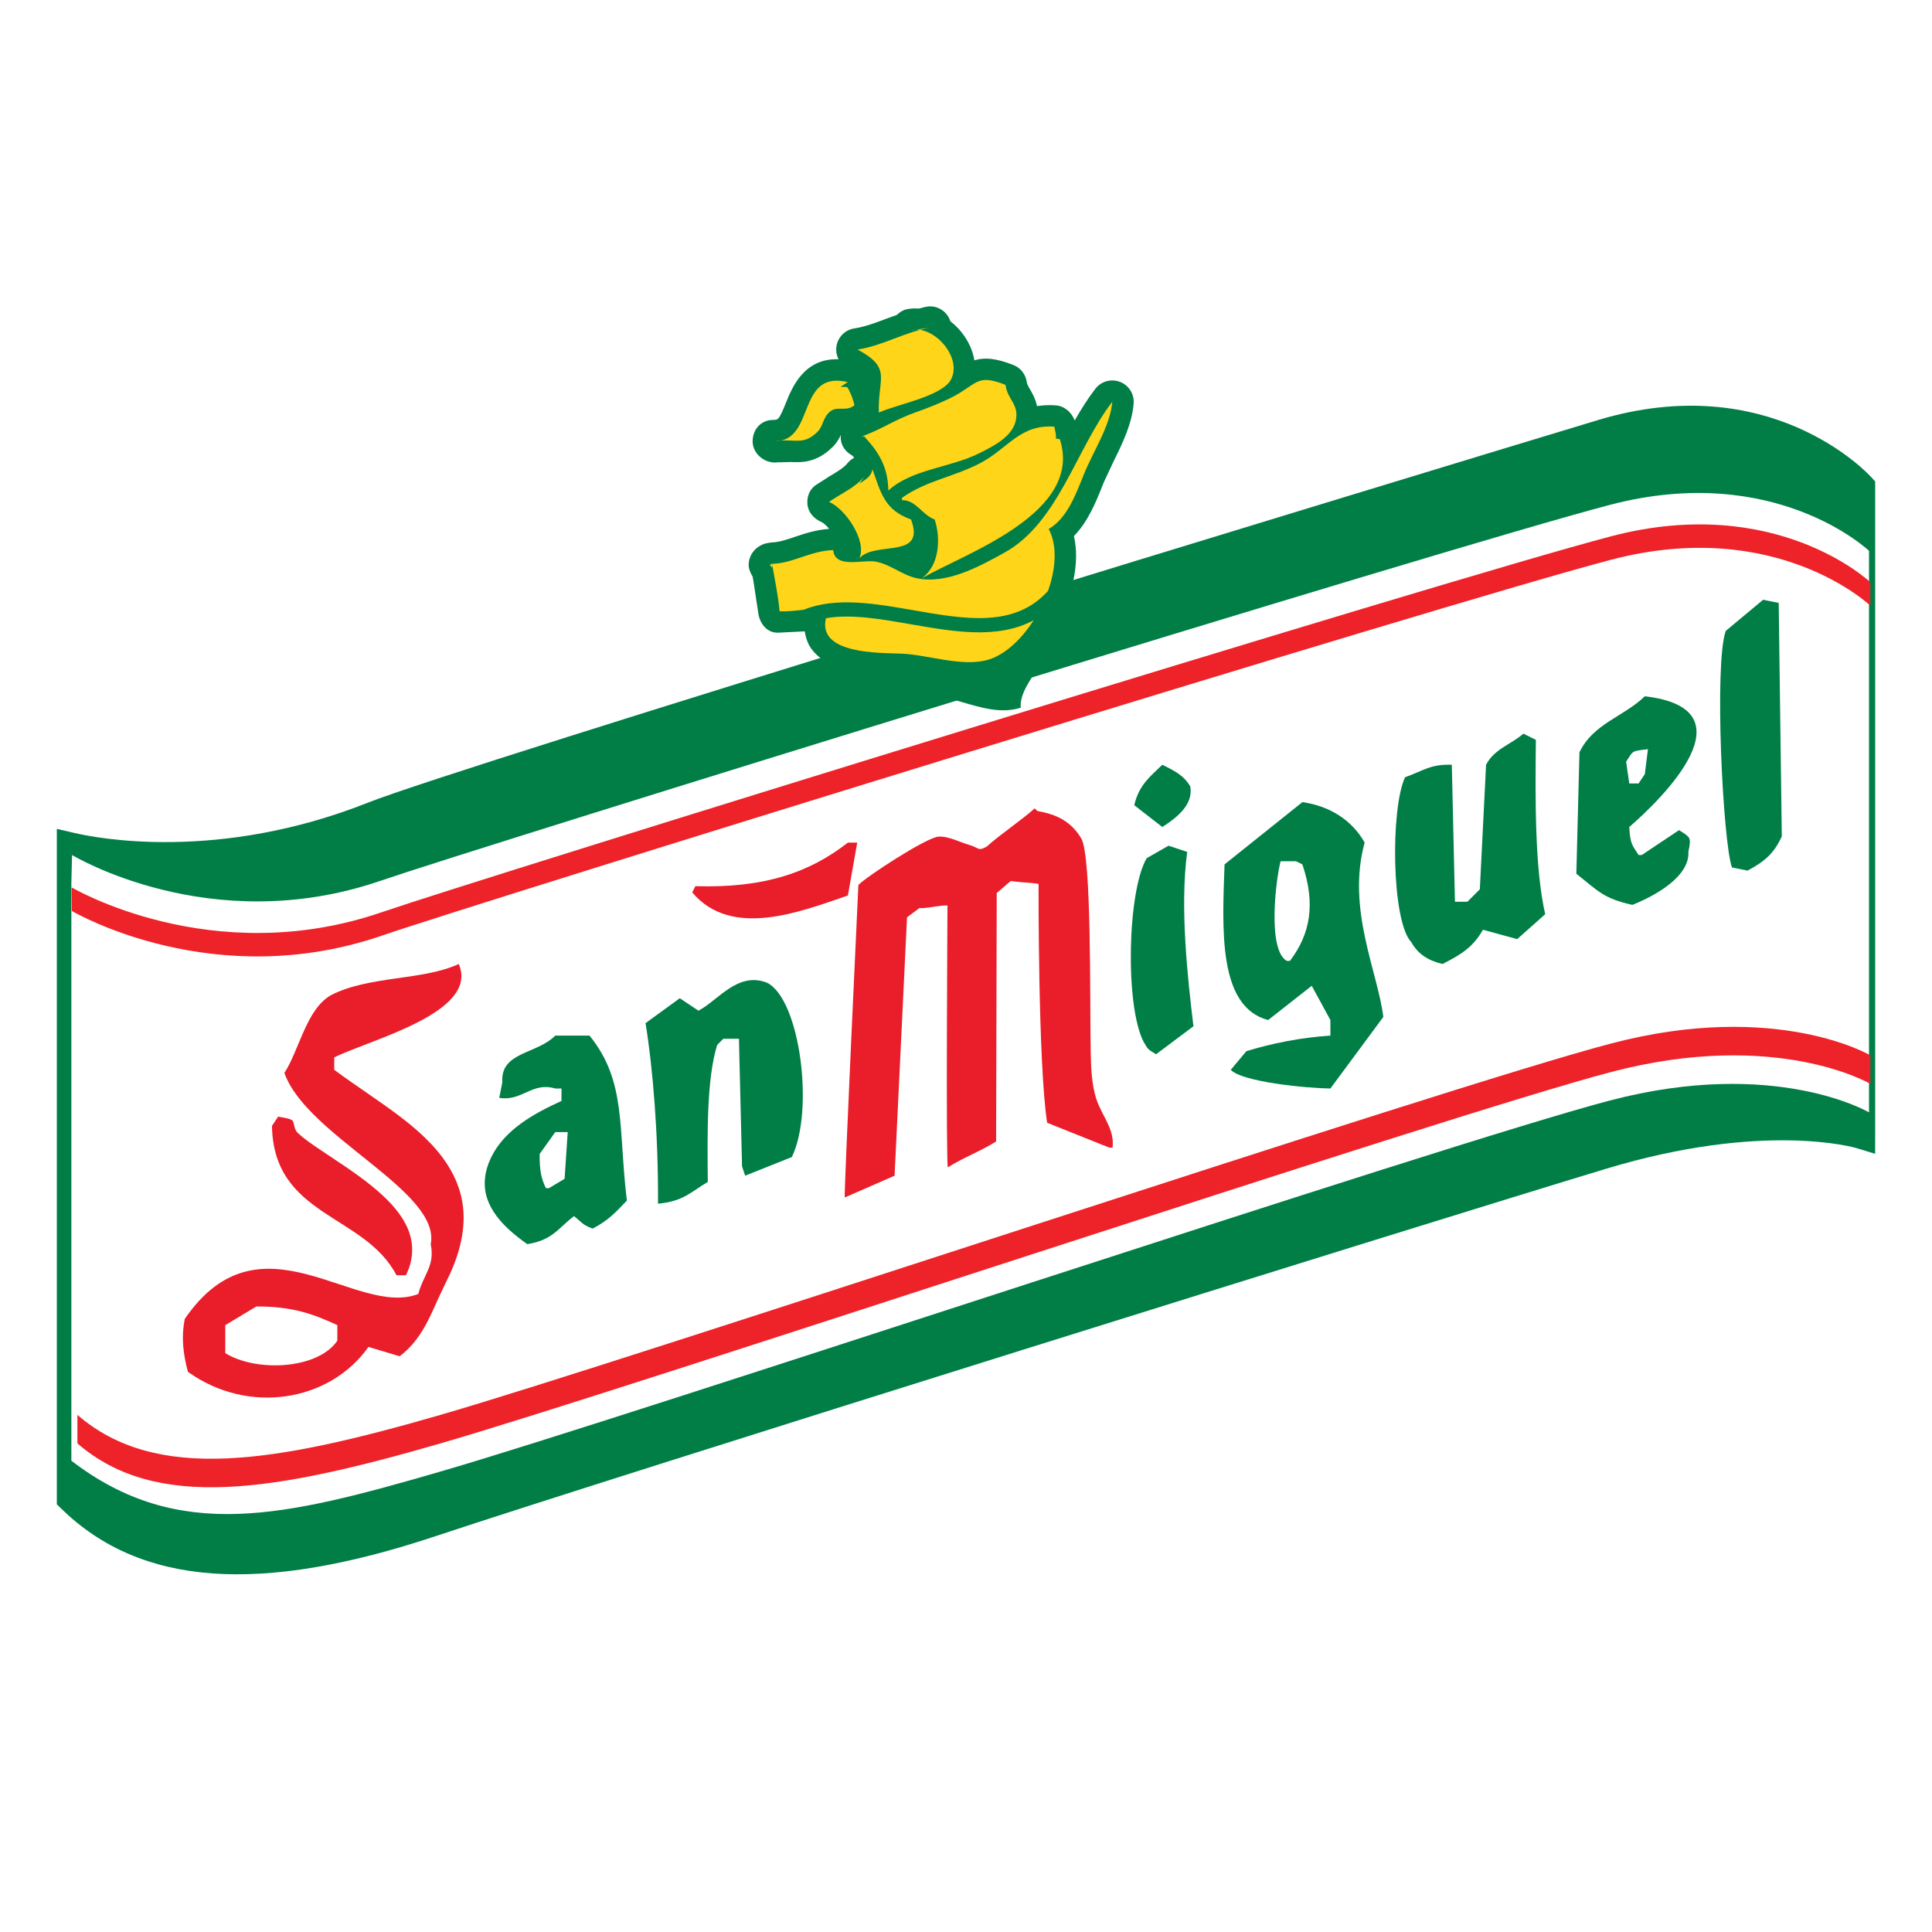
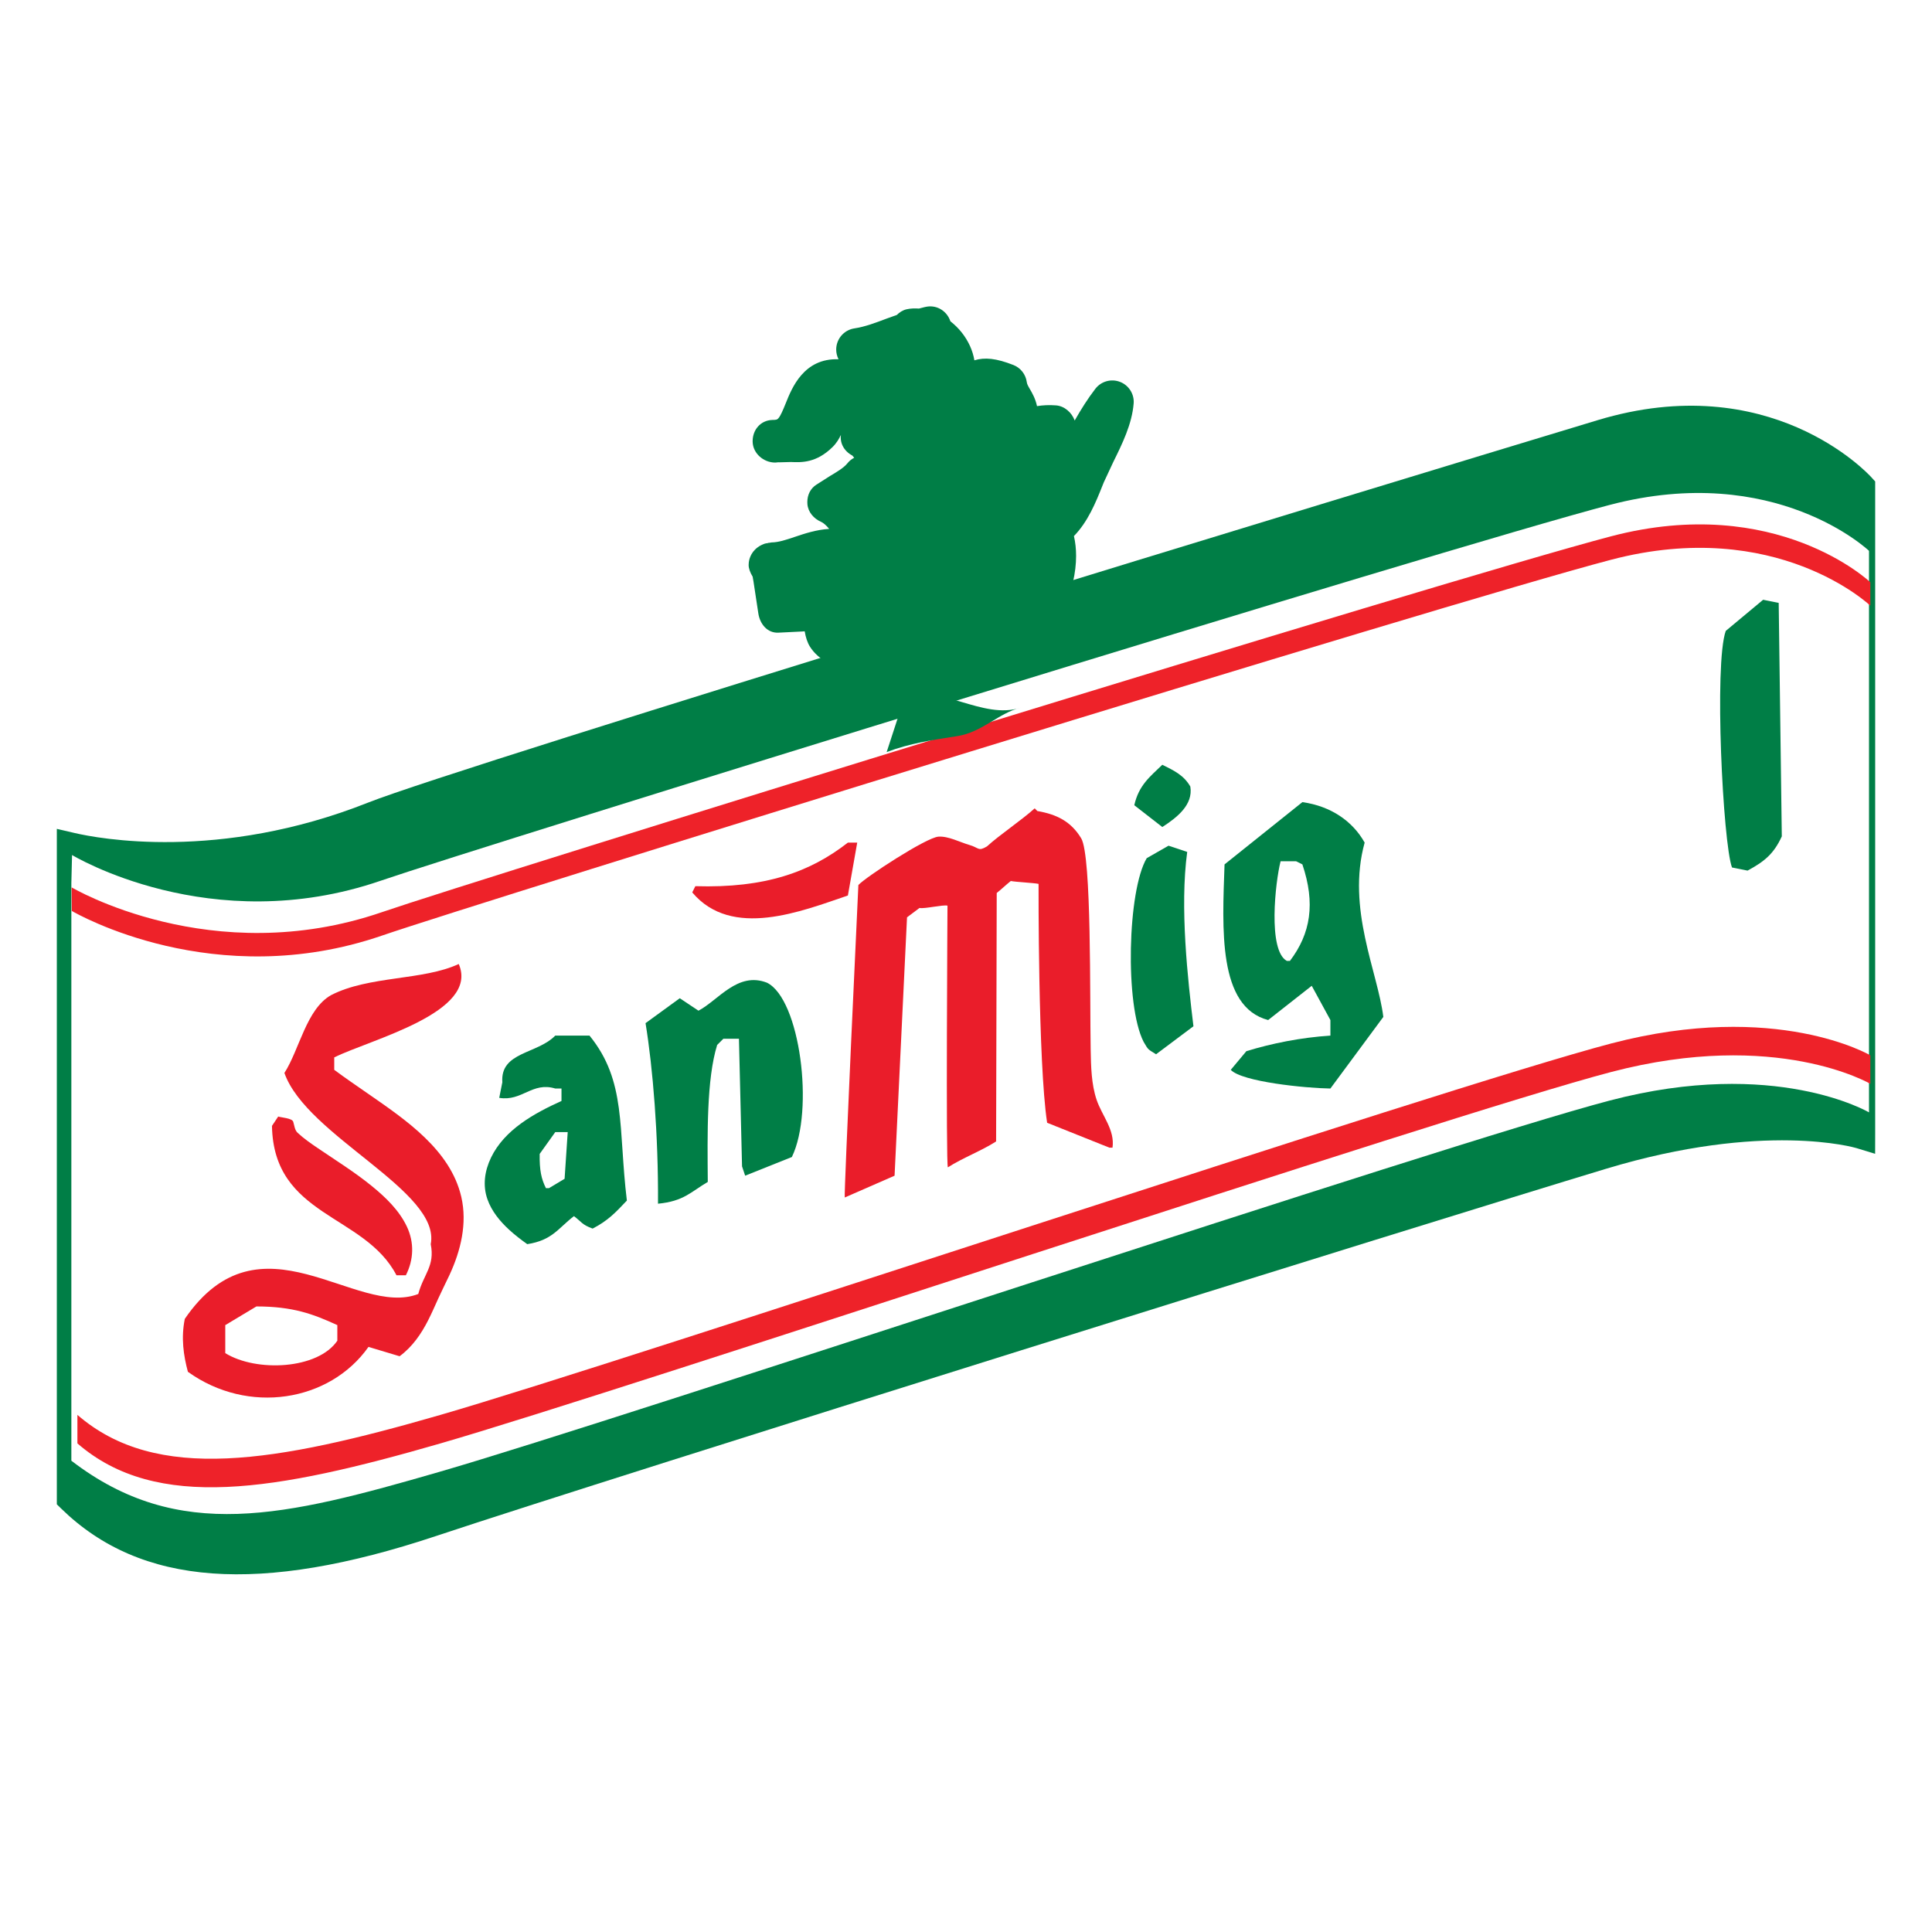
<svg xmlns="http://www.w3.org/2000/svg" version="1.0" id="Layer_1" x="0px" y="0px" width="192.756px" height="192.756px" viewBox="0 0 192.756 192.756" enable-background="new 0 0 192.756 192.756" xml:space="preserve">
  <g>
    <polygon fill-rule="evenodd" clip-rule="evenodd" fill="#FFFFFF" points="0,0 192.756,0 192.756,192.756 0,192.756 0,0  " />
    <path fill-rule="evenodd" clip-rule="evenodd" fill="#007E46" d="M159.797,43.313C143.295,48.302,46.846,77.619,37.255,81.424   C21.91,87.512,9.362,85.045,7.119,84.522v64.954c7.875,7.693,19.724,7.797,35.93,2.396c18.271-6.088,100.246-31.656,116.748-36.646   c16.499-4.99,25.841-2.068,25.841-2.068V48.595C185.638,48.595,176.296,38.321,159.797,43.313L159.797,43.313z" />
    <path fill-rule="evenodd" clip-rule="evenodd" fill="#007E46" d="M159.377,41.926C137.295,48.602,46.062,76.371,36.721,80.077   c-14.896,5.91-26.998,3.564-29.272,3.033l-1.779-0.414v67.392l0.437,0.426c7.914,7.732,19.798,8.6,37.401,2.734   c17.637-5.877,99.215-31.344,116.708-36.633c15.792-4.777,24.902-2.1,24.992-2.072l1.874,0.574l0.005-1.959V48.035l-0.377-0.415   C186.303,47.173,176.555,36.728,159.377,41.926L159.377,41.926L159.377,41.926z M37.79,82.772   c9.248-3.669,100.367-31.402,122.426-38.07l0.001,0c13.786-4.172,22.136,2.741,23.971,4.493c0,1.142,0,58.786,0,62.161   c-3.564-0.629-12.106-1.359-24.811,2.484c-15.224,4.604-98.115,30.438-116.786,36.658c-16.144,5.379-26.96,4.811-34.022-1.711   c0-1.316,0-59.232,0-62.513C13.108,87.045,24.386,88.089,37.79,82.772L37.79,82.772L37.79,82.772z M159.377,41.926L159.377,41.926   L159.377,41.926L159.377,41.926z" />
    <path fill-rule="evenodd" clip-rule="evenodd" fill="#FFFFFF" d="M160.61,50.373C144.1,54.701,47.576,84.571,37.98,87.871   c-16.968,5.835-30.792-2.566-30.792-2.566l-0.069,2.813v57.617c10.7,8.219,21.356,5.555,36.657,1.131   c18.285-5.281,100.323-32.734,116.834-37.066c16.513-4.33,25.861,1.182,25.861,1.182V54.957   C186.472,54.957,177.123,46.042,160.61,50.373L160.61,50.373z" />
    <path fill-rule="evenodd" clip-rule="evenodd" fill="#EE2229" d="M7.723,141.162v2.846c7.88,6.84,19.836,4.738,36.186,0.012   c18.285-5.279,100.322-32.736,116.835-37.066c16.511-4.332,25.86,1.182,25.86,1.182v-2.846c0,0-9.35-5.512-25.86-1.182   c-16.513,4.33-98.55,31.785-116.835,37.066C27.559,145.898,15.603,148.002,7.723,141.162L7.723,141.162z" />
    <path fill-rule="evenodd" clip-rule="evenodd" fill="#EE2229" d="M160.743,53.505C144.23,57.835,47.708,87.704,38.111,91.004   c-16.967,5.837-30.966-2.471-30.966-2.471l0.022,2.353c0.464,0.27,14.265,8.194,30.944,2.458   c9.598-3.302,106.12-33.169,122.632-37.499c16.511-4.331,25.86,4.584,25.86,4.584v-2.337   C186.604,58.092,177.254,49.177,160.743,53.505L160.743,53.505z" />
    <path fill-rule="evenodd" clip-rule="evenodd" fill="#007E46" d="M175.907,59.839c0.519,0.104,1.035,0.208,1.554,0.311   c0.103,7.765,0.204,15.532,0.31,23.295c-0.811,1.773-1.767,2.521-3.415,3.415c-0.519-0.102-1.037-0.206-1.554-0.311   c-0.905-2.448-1.797-20.346-0.622-23.604C173.422,61.91,174.665,60.875,175.907,59.839L175.907,59.839z" />
-     <path fill-rule="evenodd" clip-rule="evenodd" fill="#007E46" d="M151.991,73.196c0.414,0.207,0.829,0.413,1.243,0.62   c-0.069,5.92-0.109,12.865,0.931,17.394c-0.931,0.827-1.861,1.656-2.795,2.485c-1.138-0.312-2.276-0.624-3.417-0.934   c-0.993,1.758-2.223,2.499-4.038,3.417c-1.452-0.35-2.456-1.004-3.104-2.173c-1.998-2.07-2.086-13.419-0.623-16.462   c1.868-0.676,2.578-1.323,4.661-1.242c0.104,4.554,0.208,9.11,0.311,13.667c0.413,0,0.828,0,1.242,0   c0.413-0.414,0.829-0.828,1.241-1.243c0.208-4.141,0.415-8.282,0.622-12.423C149.085,74.715,150.731,74.296,151.991,73.196   L151.991,73.196z" />
-     <path fill-rule="evenodd" clip-rule="evenodd" fill="#007E46" d="M167.52,82.823c-1.239,0.828-2.483,1.656-3.726,2.485   c-0.103,0-0.207,0-0.312,0c-0.614-0.983-0.838-1.059-0.932-2.796c3.308-2.859,12.387-11.788,1.554-13.044   c-2.145,2.068-5.14,2.71-6.522,5.59c-0.103,4.038-0.205,8.076-0.31,12.114c2.192,1.745,2.724,2.473,5.59,3.106   c2.328-0.919,5.726-2.853,5.588-5.28C168.736,83.52,168.705,83.593,167.52,82.823L167.52,82.823L167.52,82.823z M164.415,74.747   c-0.104,0.829-0.206,1.656-0.311,2.486c-0.205,0.31-0.413,0.621-0.622,0.932c-0.311,0-0.62,0-0.932,0   c-0.103-0.726-0.206-1.449-0.311-2.174C162.979,74.908,162.674,74.948,164.415,74.747L164.415,74.747z" />
    <path fill-rule="evenodd" clip-rule="evenodd" fill="#007E46" d="M115.964,76.301c1.157,0.571,2.151,1.044,2.795,2.173   c0.3,1.819-1.326,3.089-2.795,4.038c-0.933-0.725-1.865-1.449-2.796-2.174C113.619,78.334,114.738,77.488,115.964,76.301   L115.964,76.301z" />
    <path fill-rule="evenodd" clip-rule="evenodd" fill="#EA1D2A" d="M103.496,80.916c1.919,0.329,3.354,1.031,4.375,2.722   c1.052,1.734,0.851,16.003,0.946,21.093c0.031,1.643,0.063,3.438,0.595,5.006c0.537,1.584,1.837,3,1.583,4.766   c-0.104,0-0.209,0-0.312,0l-6.211-2.484c-0.914-6.008-0.854-23.834-0.854-23.834c-0.517-0.105-2.251-0.183-2.77-0.287   c-0.519,0.415-0.886,0.781-1.405,1.196l-0.061,24.788c-1.449,0.934-3.361,1.65-4.811,2.584c-0.208-0.104-0.04-26.111-0.04-26.111   c-0.516-0.104-2.277,0.337-2.794,0.234c-0.415,0.311-0.831,0.622-1.243,0.932l-1.242,25.779c-1.657,0.723-3.313,1.449-4.97,2.174   C84.179,119.369,85.64,88.3,85.64,88.3c0.712-0.785,6.753-4.729,7.981-4.826c0.977-0.077,2.171,0.564,3.094,0.827   c0.965,0.274,0.867,0.676,1.753,0.146c1.242-1.139,3.518-2.661,4.762-3.798L103.496,80.916L103.496,80.916z" />
    <path fill-rule="evenodd" clip-rule="evenodd" fill="#EA1D2A" d="M84.594,84.066c0.311,0,0.623,0,0.932,0   c-0.309,1.759-0.621,3.519-0.932,5.279c-4.599,1.558-11.582,4.387-15.529-0.31c0.104-0.207,0.206-0.415,0.31-0.621   C76.342,88.626,80.832,87.003,84.594,84.066L84.594,84.066z" />
    <path fill-rule="evenodd" clip-rule="evenodd" fill="#007E46" d="M116.585,84.376c0.621,0.207,1.242,0.413,1.863,0.621   c-0.752,5.531,0.059,12.725,0.622,17.393c-1.243,0.932-2.485,1.863-3.729,2.795c-0.795-0.508-0.752-0.383-1.243-1.242   c-1.884-3.674-1.602-15.117,0.312-18.324C115.135,85.205,115.859,84.79,116.585,84.376L116.585,84.376z" />
    <path fill-rule="evenodd" clip-rule="evenodd" fill="#007E46" d="M136.151,84.066c-1.188-2.117-3.338-3.632-6.212-4.038   c-2.588,2.07-5.178,4.142-7.766,6.213c-0.225,6.424-0.68,14.207,4.35,15.529c1.45-1.141,2.898-2.279,4.349-3.416   c0.622,1.137,1.242,2.275,1.862,3.416c0,0.518,0,1.035,0,1.553c-2.954,0.191-5.859,0.777-8.385,1.553   c-0.518,0.621-1.036,1.242-1.555,1.863c1.116,1.189,7.423,1.828,9.939,1.863c1.762-2.381,3.521-4.762,5.281-7.143   C137.465,96.978,134.329,90.667,136.151,84.066L136.151,84.066L136.151,84.066z M128.696,95.868c-0.102,0-0.205,0-0.31,0   c-1.913-1.042-1.146-7.89-0.622-9.938c0.519,0,1.036,0,1.553,0c0.208,0.102,0.415,0.206,0.622,0.311   C131.25,90.127,130.773,93.134,128.696,95.868L128.696,95.868z" />
    <path fill-rule="evenodd" clip-rule="evenodd" fill="#007E46" d="M65.649,120.094c0.041-6.875-0.515-13.561-1.243-18.014   c1.139-0.828,2.278-1.656,3.416-2.486c0.621,0.414,1.243,0.83,1.864,1.242c1.99-1.043,3.911-3.928,6.833-2.793   c3.296,1.619,4.747,12.729,2.486,17.393c-1.555,0.619-3.107,1.242-4.661,1.863c-0.102-0.311-0.206-0.621-0.31-0.932   c-0.103-4.246-0.208-8.492-0.31-12.734c-0.518,0-1.035,0-1.552,0c-0.208,0.207-0.417,0.414-0.621,0.621   c-1.06,3.43-0.974,8.891-0.935,13.666C68.926,118.912,68.233,119.846,65.649,120.094L65.649,120.094z" />
    <path fill-rule="evenodd" clip-rule="evenodd" fill="#EA1D2A" d="M27.756,111.398c0.311,0.102,1.387,0.16,1.499,0.518   c0.111,0.35,0.146,0.828,0.425,1.09c0.61,0.574,1.308,1.055,1.999,1.525c1.835,1.25,3.729,2.42,5.45,3.828   c1.364,1.113,2.706,2.41,3.467,4.023c0.745,1.58,0.688,3.303-0.104,4.855c-0.311,0-0.623,0-0.934,0   c-3.182-6.143-12.261-5.809-12.423-14.908C27.343,112.018,27.549,111.709,27.756,111.398L27.756,111.398z" />
    <path fill-rule="evenodd" clip-rule="evenodd" fill="#007E46" d="M58.815,103.322c-1.138,0-2.278,0-3.417,0   c-1.817,1.863-5.498,1.605-5.28,4.658c-0.104,0.52-0.208,1.035-0.31,1.553c2.29,0.375,3.278-1.631,5.59-0.932   c0.208,0,0.413,0,0.622,0c0,0.414,0,0.828,0,1.242c-2.71,1.225-5.687,2.859-7.031,5.654c-0.631,1.312-0.848,2.758-0.358,4.152   c0.418,1.191,1.244,2.193,2.162,3.039c0.568,0.523,1.183,0.992,1.811,1.441c2.508-0.387,3.08-1.584,4.658-2.795   c0.787,0.588,0.772,0.842,1.865,1.242c1.558-0.805,2.294-1.613,3.416-2.795C61.667,112.562,62.52,107.873,58.815,103.322   L58.815,103.322L58.815,103.322z M56.33,117.609c-0.519,0.311-1.035,0.621-1.554,0.932c-0.101,0-0.206,0-0.31,0   c-0.459-0.926-0.647-1.77-0.622-3.416c0.518-0.725,1.037-1.451,1.554-2.174c0.413,0,0.827,0,1.243,0   C56.537,114.502,56.435,116.055,56.33,117.609L56.33,117.609z" />
    <path fill-rule="evenodd" clip-rule="evenodd" fill="#EA1D2A" d="M33.347,106.738c0-0.414,0-0.828,0-1.242   c3.684-1.814,14.511-4.484,12.422-9.318c-3.564,1.66-8.944,1.156-12.734,3.105c-2.469,1.391-3.152,5.416-4.659,7.766   c2.201,6.299,15.644,11.789,14.598,17.082c0.436,2.178-0.705,2.975-1.243,4.971c-6.231,2.416-15.768-8.51-23.294,2.484   c-0.384,1.895-0.131,3.641,0.31,5.279c6.009,4.32,14.147,2.998,18.017-2.484c1.034,0.311,2.07,0.621,3.104,0.932   c1.27-0.936,2.159-2.223,2.863-3.617c0.361-0.713,0.68-1.447,1.011-2.178c0.35-0.775,0.741-1.535,1.102-2.309   c1.125-2.42,1.792-5.146,1.179-7.799c-1.09-4.703-5.581-7.705-9.296-10.287C35.594,108.338,34.454,107.559,33.347,106.738   L33.347,106.738z M33.656,133.762c-1.936,2.857-8.069,3.164-11.18,1.24c0-0.932,0-1.863,0-2.795   c1.034-0.621,2.071-1.242,3.107-1.863c3.647,0.002,5.65,0.752,8.073,1.863C33.656,132.725,33.656,133.242,33.656,133.762   L33.656,133.762z" />
-     <path fill-rule="evenodd" clip-rule="evenodd" fill="#007E46" d="M90.204,69.694c3.614-1.56,7.773,2.163,11.637,0.912   c-0.162-1.988,2.025-3.724,2.381-5.659c-2.168,0.503-3.839,2.451-6.337,2.837c-2.464,0.383-4.734,0.715-7.042,1.591L90.204,69.694   L90.204,69.694z" />
+     <path fill-rule="evenodd" clip-rule="evenodd" fill="#007E46" d="M90.204,69.694c3.614-1.56,7.773,2.163,11.637,0.912   c-2.168,0.503-3.839,2.451-6.337,2.837c-2.464,0.383-4.734,0.715-7.042,1.591L90.204,69.694   L90.204,69.694z" />
    <path fill-rule="evenodd" clip-rule="evenodd" fill="#007E46" d="M92.508,30.59c-0.287,0.042-0.546,0.133-0.823,0.195   c-0.416-0.025-0.831-0.02-1.232,0.072c-0.395,0.092-0.713,0.305-0.979,0.567c-0.329,0.118-0.665,0.23-0.986,0.352   c-1.126,0.426-2.19,0.829-3.239,0.986c-0.91,0.136-1.63,0.839-1.789,1.745c-0.021,0.123-0.032,0.246-0.032,0.368   c0,0.34,0.083,0.671,0.233,0.968c-3.461-0.125-4.653,2.854-5.26,4.374c-0.635,1.589-0.794,1.66-1.066,1.66   c0.018,0,0.035,0.009,0.052,0.009c-0.099,0.004-0.349,0.013-0.349,0.013c-1.149,0.041-1.947,0.974-1.947,2.119   c0,0.015,0,0.031,0,0.047c0.022,1.166,1.088,2.088,2.254,2.085c0.14,0,0.253-0.032,0.384-0.042c-0.031,0.002-0.055,0.02-0.087,0.02   l1.264-0.033c1.07,0.044,2.536,0.104,4.162-1.497c0.402-0.396,0.654-0.834,0.828-1.206c-0.01,0.084-0.016,0.17-0.016,0.254   c0,0.261,0.052,0.522,0.163,0.771c0.22,0.488,0.585,0.812,0.998,1.035c0.062,0.073,0.122,0.145,0.18,0.217   c-0.249,0.132-0.479,0.31-0.666,0.544c-0.366,0.457-1.036,0.855-1.745,1.277l-1.349,0.859c-0.61,0.388-0.914,1.033-0.914,1.743   c0,0.068,0.002,0.137,0.008,0.206c0.064,0.79,0.636,1.452,1.364,1.765c0.239,0.102,0.529,0.368,0.808,0.703   c-1.318,0.089-2.44,0.466-3.438,0.802c-0.862,0.29-1.607,0.54-2.306,0.55c-0.059,0-0.114,0.024-0.172,0.03   c-0.048,0.005-0.096,0.004-0.145,0.013c-0.025,0.004-0.044,0.02-0.069,0.025c-0.095,0.02-0.194,0.018-0.286,0.051   c-1.131,0.393-1.468,1.214-1.568,1.667c-0.025,0.111-0.051,0.273-0.051,0.47c0,0.323,0.138,0.737,0.398,1.156   c0.041,0.229,0.088,0.502,0.088,0.502l0.479,3.158c0.164,1.084,0.91,1.985,2.005,1.931l2.372-0.117   c0.091-0.01,0.163-0.01,0.25-0.019c0.099,0.606,0.278,1.139,0.517,1.52c1.654,2.642,5.925,2.759,8.477,2.829l0.625,0.02l2.65,0.367   c2.021,0.356,4.313,0.76,6.404,0.222c3.347-0.862,5.899-4.255,7.174-7.142c0.819-1.856,1.231-3.683,1.231-5.343   c0-0.691-0.073-1.352-0.217-1.975c1.394-1.424,2.183-3.363,2.837-5.005l0.143-0.355l0.951-2.039   c0.872-1.764,1.861-3.764,2.027-5.819c0.006-0.058,0.008-0.116,0.008-0.173c0-0.875-0.538-1.671-1.366-1.991   c-0.883-0.341-1.884-0.062-2.462,0.688c-0.756,0.98-1.432,2.056-2.062,3.165c-0.289-0.797-1.02-1.445-1.862-1.509   c-0.69-0.053-1.32-0.021-1.898,0.074c-0.155-0.745-0.478-1.3-0.709-1.697c-0.21-0.36-0.285-0.503-0.311-0.698   c-0.103-0.771-0.614-1.426-1.338-1.709c-1.719-0.674-2.848-0.782-3.89-0.467c-0.155-0.947-0.575-1.898-1.248-2.757   c-0.344-0.439-0.735-0.81-1.146-1.139C94.497,31.08,93.551,30.436,92.508,30.59L92.508,30.59z" />
-     <path fill-rule="evenodd" clip-rule="evenodd" fill="#FED519" d="M84.574,38.122c-5.115-1.229-3.209,5.881-7.234,5.891   c1.99-0.284,2.784,0.485,4.229-0.938c0.588-0.578,0.547-1.549,1.35-2.091c0.705-0.476,1.541,0.111,2.324-0.553   c-0.081-0.476-0.426-1.391-0.709-1.797c-0.237-0.069-0.431,0.001-0.666-0.04L84.574,38.122L84.574,38.122z M77.034,56.263   c0.265,1.598,0.588,3.05,0.747,4.723c0.821,0.046,1.611-0.068,2.397-0.149c3.212-1.305,7.136-0.62,10.935,0.043   c5.201,0.908,10.114,1.766,13.438-1.913l0.005,0.004c0.792-2.229,0.952-4.543,0.073-6.2c1.835-1.029,2.729-3.502,3.511-5.449   c0.899-2.235,2.638-4.835,2.832-7.233c-3.606,4.679-5.384,12.082-10.782,15.062c-2.414,1.332-5.778,3.208-8.782,2.525   c-1.466-0.332-2.509-1.341-4.007-1.636c-1.296-0.255-4.081,0.747-4.275-1.156c-2.274,0.064-4.027,1.338-6.114,1.368   c-0.435,0.151,0.028,0.182,0.023,0.482V56.263L77.034,56.263z M82.405,61.679c-0.876,3.621,5.403,3.444,7.586,3.538   c2.516,0.107,5.881,1.31,8.431,0.653c1.747-0.45,3.443-2.016,4.706-3.987c-3.563,1.917-7.97,1.149-12.26,0.4   C87.82,61.751,84.906,61.242,82.405,61.679L82.405,61.679z M89.992,49.902c1.397-0.029,2.004,1.473,3.259,1.924   c0.621,1.878,0.496,4.597-1.286,5.868c4.354-2.5,16.164-6.505,13.773-13.88c-0.131-0.019-0.263-0.035-0.393-0.054   c0.06-0.374-0.104-0.857-0.152-1.19c-3.411-0.261-4.637,2.185-7.368,3.621c-2.71,1.422-5.378,1.742-7.833,3.477V49.902   L89.992,49.902z M86.223,47.546c-0.908,1.135-2.399,1.729-3.51,2.532c1.583,0.633,3.83,3.88,3.021,5.631   c1.588-1.794,6.664,0.153,5.16-3.881c-2.699-0.964-3.005-2.698-3.853-5.016c-0.118,0.759-0.7,1.026-1.288,1.441L86.223,47.546   L86.223,47.546z M86.223,43.542c1.491,1.596,2.383,3.118,2.405,5.4c2.354-2.156,6.23-2.272,9.152-3.758   c1.338-0.68,3.257-1.614,3.58-3.292c0.306-1.591-0.843-1.995-1.04-3.494c-3.015-1.183-2.756-0.012-5.615,1.373   c-0.96,0.464-2.296,1-3.307,1.35c-2.105,0.729-3.509,1.751-5.411,2.42H86.223L86.223,43.542z M92.819,32.703   c-2.454,0.362-4.719,1.792-7.255,2.172c3.506,1.89,1.981,2.879,2.121,6.288c1.721-0.806,6.34-1.612,7.208-3.322   c1.129-2.226-1.746-5.413-3.959-4.901L92.819,32.703L92.819,32.703z" />
  </g>
</svg>